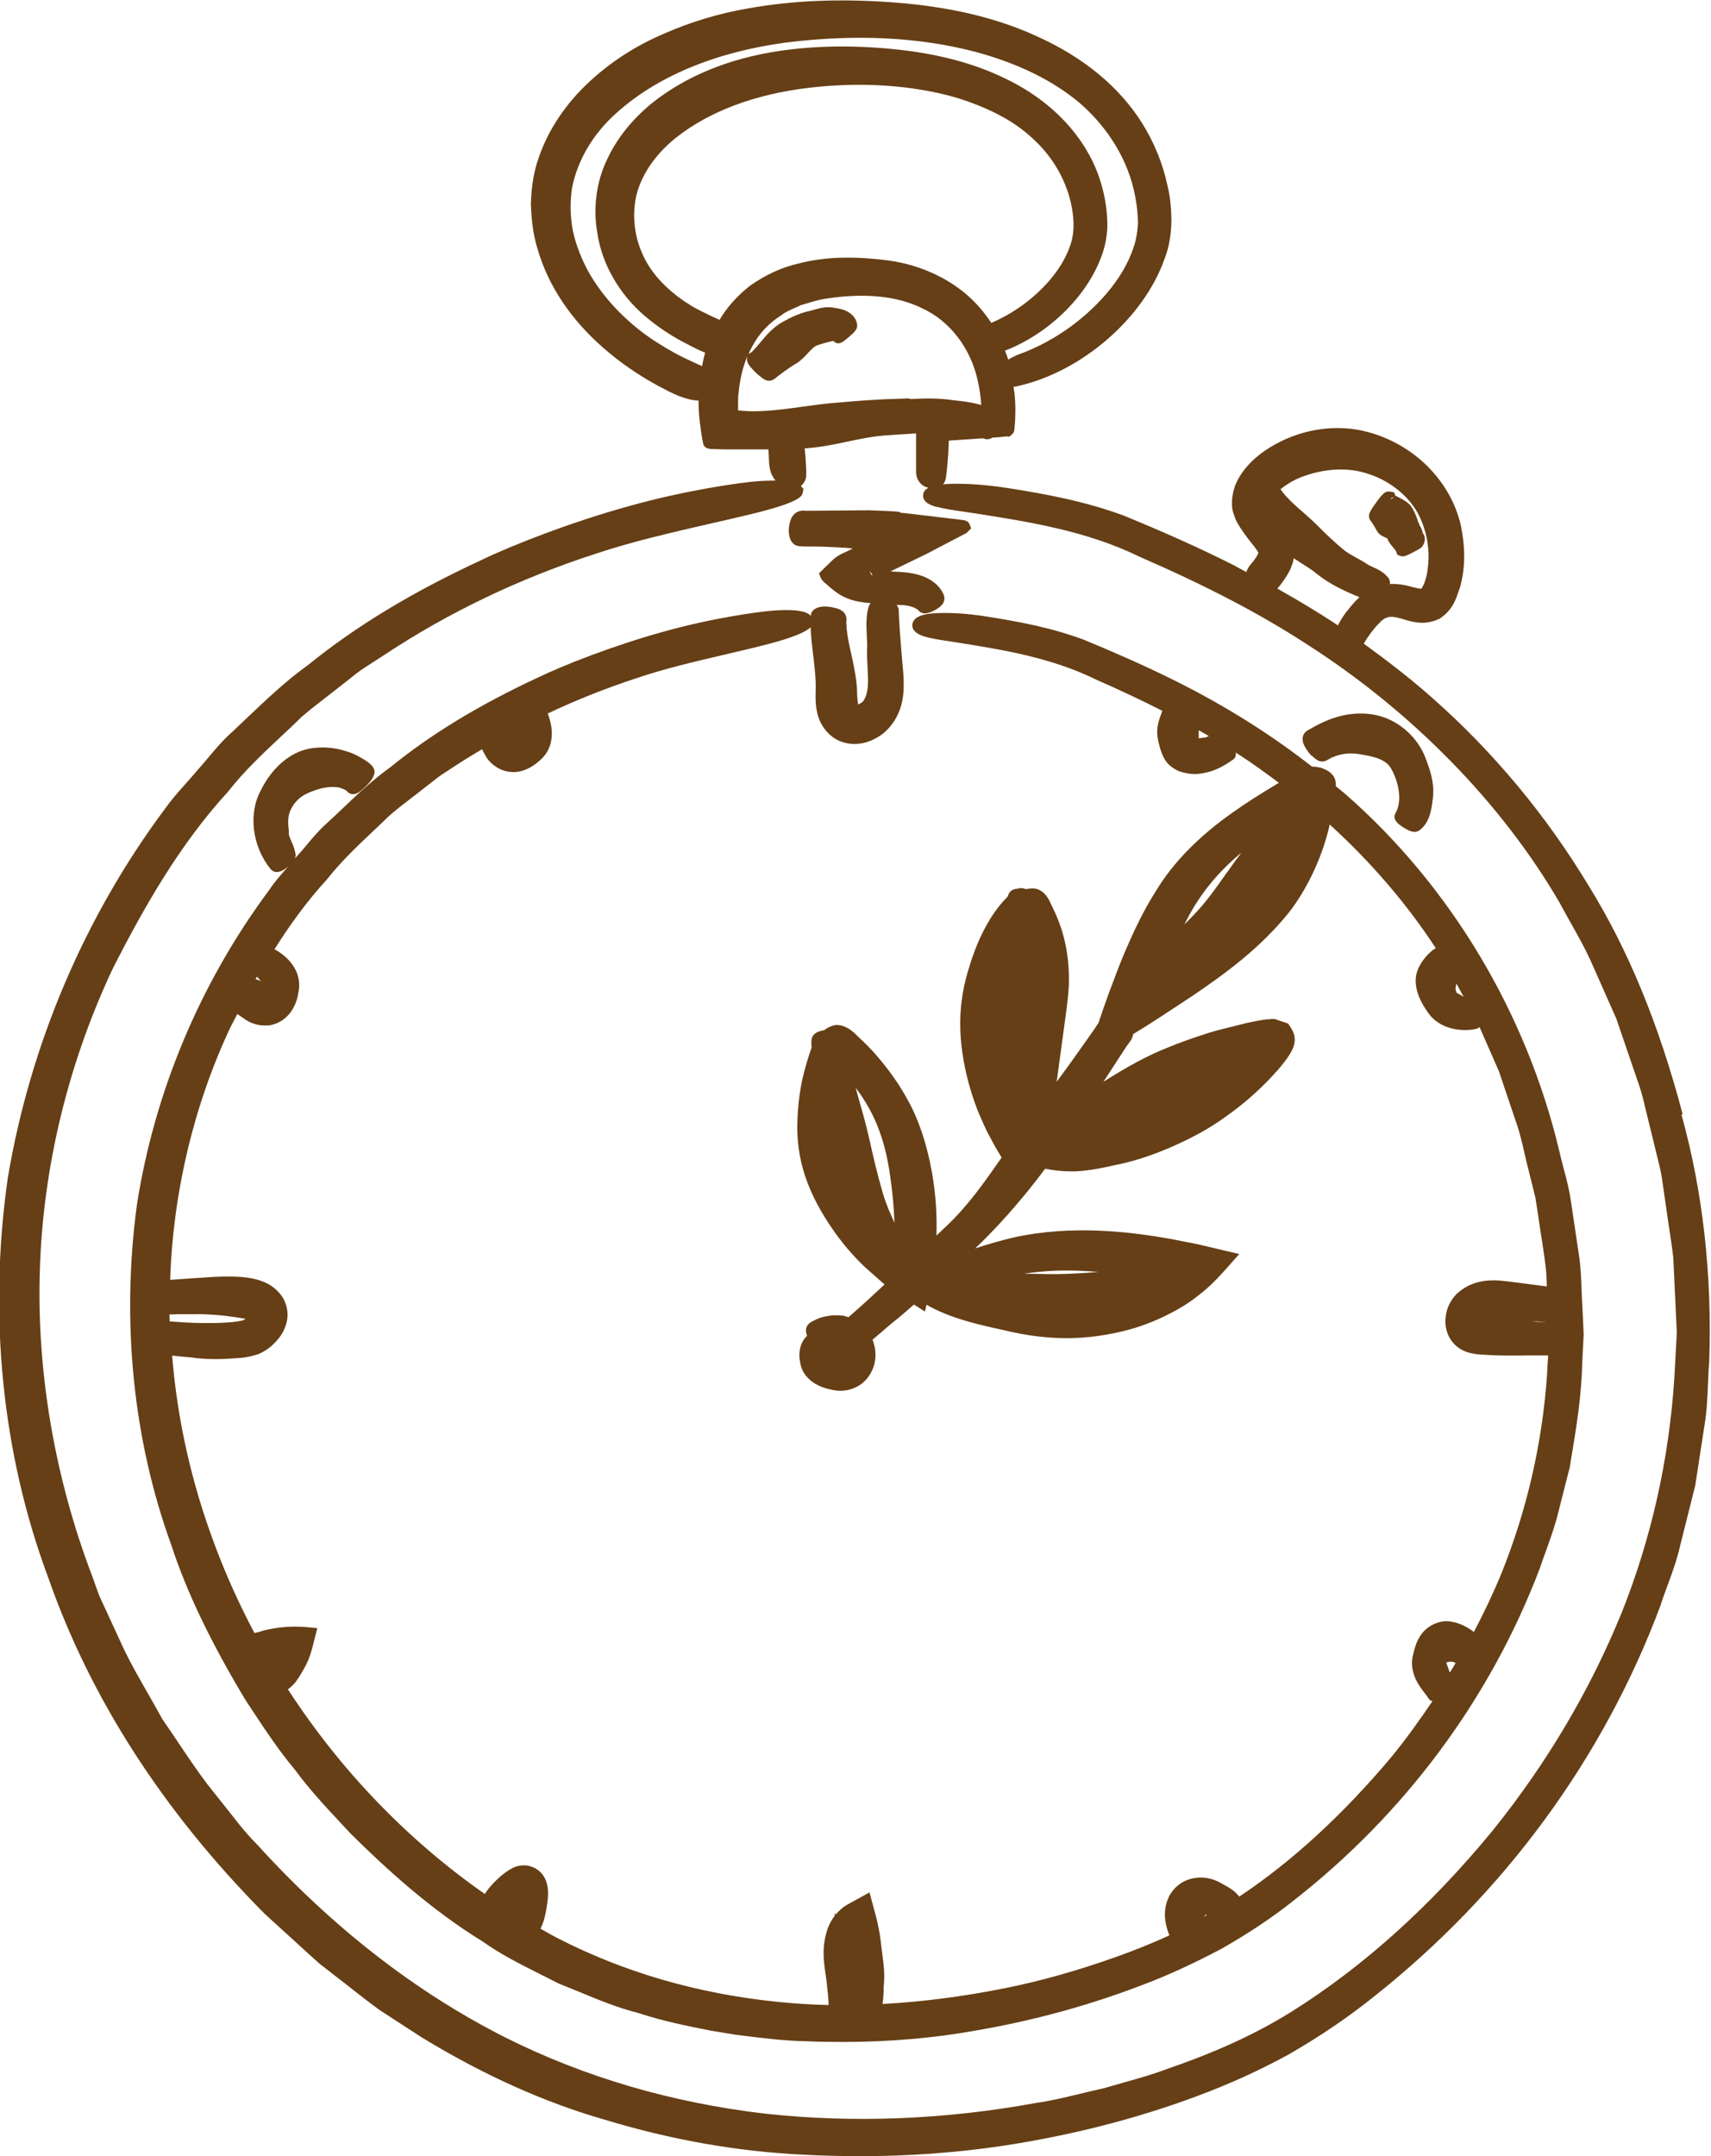
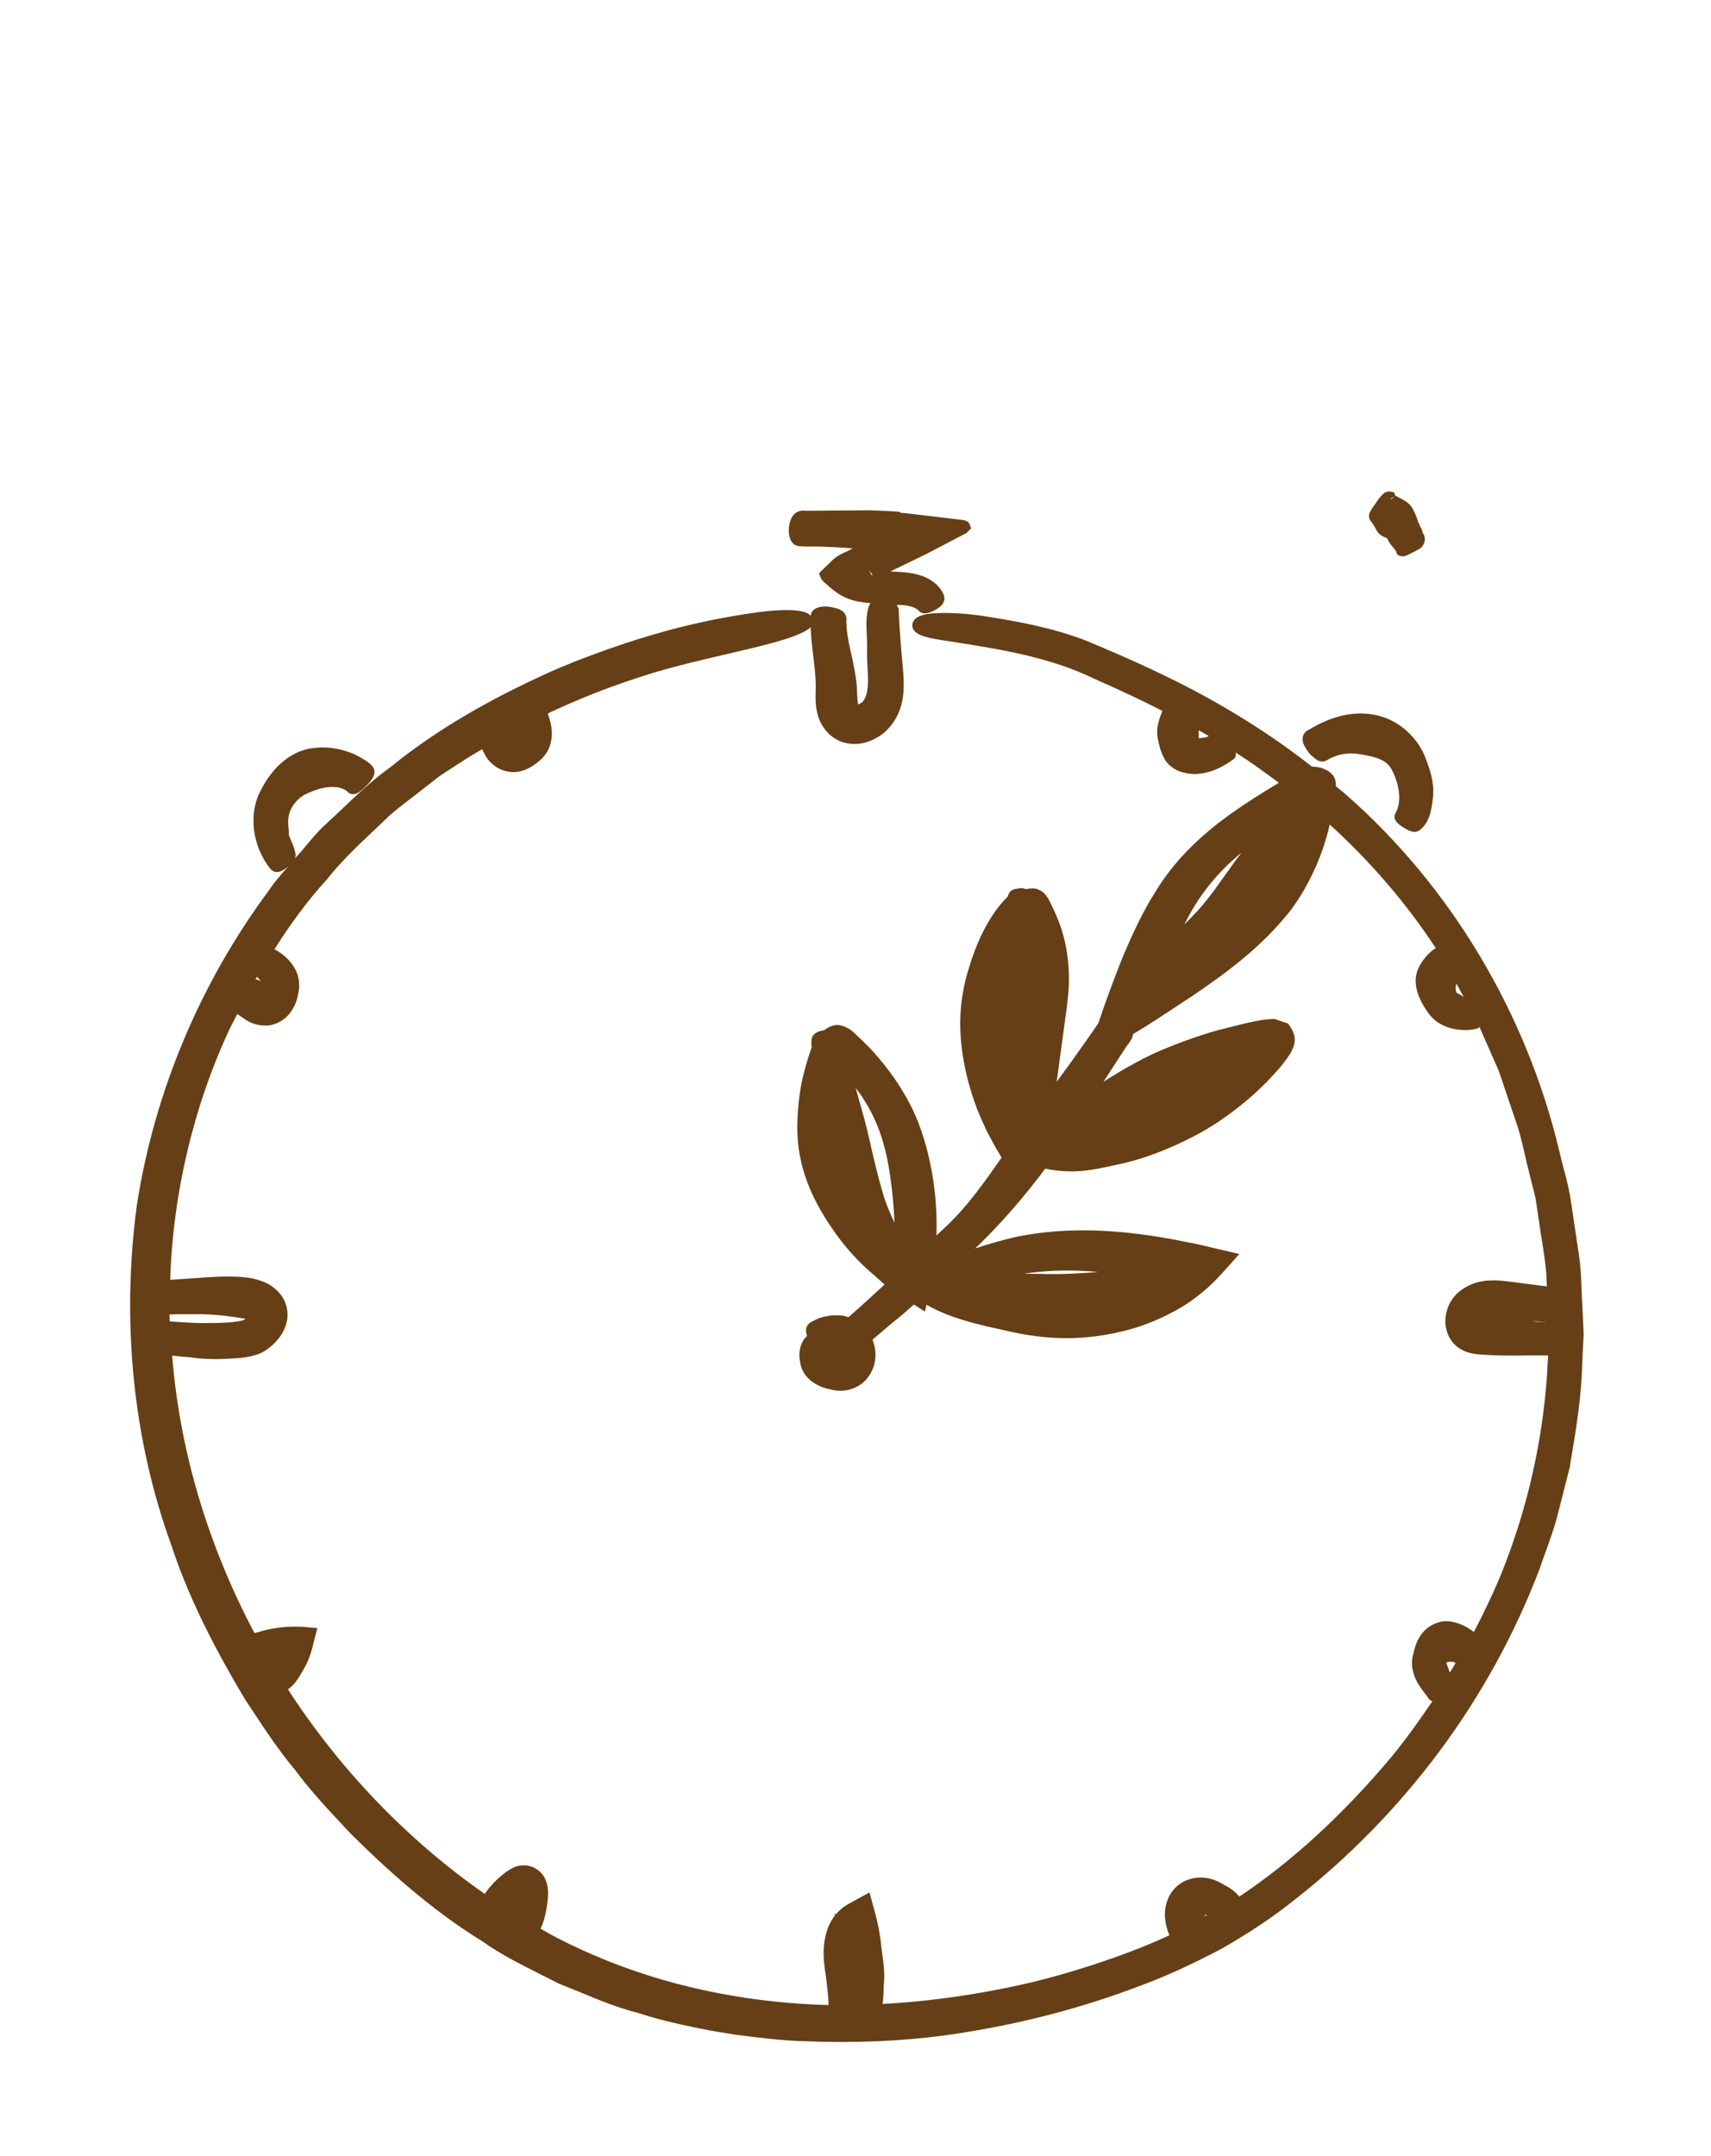
<svg xmlns="http://www.w3.org/2000/svg" width="50" height="63" viewBox="0 0 50 63" fill="none">
  <g clip-path="url(#clip0_83_1042)">
-     <path d="M49.172 32.562C48.484 29.945 47.583 27.754 46.419 25.872C45.177 23.816 43.635 21.96 41.824 20.366C41.208 19.821 40.54 19.307 39.852 18.808C39.976 18.597 40.121 18.397 40.287 18.227C40.473 18.016 40.618 17.98 40.934 18.073C40.975 18.083 41.016 18.093 41.058 18.109C41.301 18.181 41.637 18.278 42.062 18.083C42.439 17.836 42.538 17.533 42.62 17.291L42.662 17.173C42.817 16.633 42.828 16.042 42.693 15.368C42.398 14.052 41.316 12.972 39.945 12.617C39.179 12.417 38.336 12.494 37.565 12.834C37.13 13.034 36.804 13.255 36.54 13.522C36.426 13.641 36.261 13.831 36.142 14.078C36.095 14.17 36.064 14.278 36.038 14.376L36.007 14.561C36.002 14.679 35.991 14.818 36.033 14.962C36.064 15.055 36.095 15.158 36.147 15.26L36.25 15.43C36.323 15.538 36.4 15.646 36.478 15.749L36.571 15.867C36.654 15.97 36.763 16.109 36.773 16.155C36.752 16.212 36.711 16.284 36.659 16.355C36.644 16.381 36.618 16.407 36.597 16.433C36.535 16.505 36.462 16.592 36.421 16.715C36.271 16.638 36.126 16.551 35.971 16.474C35.055 16.016 34.087 15.579 32.824 15.06C31.675 14.638 30.532 14.432 29.461 14.263C28.793 14.16 28.136 14.114 27.644 14.145C27.613 14.145 27.587 14.15 27.556 14.155C27.624 14.078 27.639 13.99 27.644 13.944C27.675 13.718 27.696 13.481 27.712 13.235L27.727 12.875L28.715 12.808C28.715 12.808 28.767 12.818 28.788 12.828C28.829 12.839 28.907 12.849 29 12.787C29.145 12.782 29.28 12.767 29.414 12.751L29.492 12.761L29.559 12.705C29.642 12.643 29.647 12.551 29.647 12.504L29.657 12.381C29.663 12.314 29.668 12.252 29.668 12.196C29.678 11.882 29.668 11.743 29.652 11.543C29.647 11.466 29.626 11.378 29.616 11.301C29.663 11.296 29.709 11.291 29.745 11.281C31.624 10.859 33.43 9.286 34.035 7.553C34.16 7.234 34.227 6.864 34.232 6.448C34.227 6.047 34.191 5.723 34.118 5.43C33.984 4.792 33.735 4.175 33.373 3.594C32.7 2.53 31.67 1.681 30.309 1.064C29.124 0.519 27.753 0.195 26.128 0.072C24.57 -0.046 23.168 0.01 21.854 0.247C20.994 0.396 20.177 0.643 19.421 0.977C18.604 1.321 17.869 1.794 17.238 2.375C16.539 3.018 16.027 3.784 15.752 4.581C15.607 4.977 15.53 5.419 15.514 5.949C15.53 6.484 15.592 6.905 15.711 7.281C16.016 8.34 16.679 9.337 17.631 10.165C18.097 10.576 18.619 10.936 19.178 11.245L19.292 11.306C19.628 11.486 20.011 11.687 20.415 11.707C20.415 11.723 20.415 11.738 20.415 11.749C20.415 12.006 20.425 12.175 20.493 12.653L20.544 12.947L20.56 12.998C20.591 13.055 20.632 13.121 20.819 13.121H20.87C20.989 13.127 21.113 13.132 21.233 13.132H22.454L22.464 13.271C22.464 13.312 22.464 13.353 22.469 13.399C22.474 13.584 22.485 13.816 22.645 14.021C22.645 14.026 22.661 14.037 22.666 14.042C22.506 14.042 22.314 14.047 22.071 14.067C21.652 14.103 20.068 14.314 18.371 14.792C16.725 15.245 14.95 15.934 14.045 16.376C12.047 17.302 10.391 18.304 8.999 19.435C8.357 19.893 7.788 20.438 7.234 20.962C7.084 21.106 6.929 21.25 6.784 21.389C6.531 21.61 6.318 21.862 6.111 22.109C6.003 22.237 5.894 22.366 5.775 22.5C5.666 22.628 5.553 22.757 5.439 22.885C5.227 23.122 5.009 23.369 4.823 23.631C2.474 26.783 0.885 30.51 0.228 34.418C-0.347 38.444 0.062 42.48 1.402 46.079C2.634 49.611 4.756 52.917 7.726 55.915L8.989 57.067C9.108 57.175 9.227 57.283 9.351 57.391L9.925 57.838C10.055 57.936 10.184 58.038 10.313 58.141C10.567 58.342 10.821 58.537 11.09 58.733L12.316 59.529C14.117 60.63 15.918 61.437 17.662 61.936C19.587 62.522 21.527 62.866 23.427 62.959C23.996 62.99 24.565 63.005 25.129 63.005C26.532 63.005 27.919 62.907 29.274 62.707C31.282 62.404 33.197 61.915 34.962 61.257C35.893 60.913 36.804 60.501 37.668 60.028C38.6 59.488 39.407 58.938 40.131 58.357C43.956 55.334 46.859 51.375 48.525 46.912C48.587 46.711 48.66 46.516 48.732 46.321C48.867 45.956 49.006 45.575 49.094 45.184L49.539 43.41L49.814 41.621C49.881 41.225 49.896 40.819 49.912 40.428C49.922 40.218 49.928 40.007 49.948 39.786C50.036 37.251 49.762 34.819 49.136 32.567L49.172 32.562ZM41.549 17.204C41.498 17.204 41.389 17.188 41.172 17.127C41.063 17.096 40.856 17.055 40.618 17.065C40.623 17.014 40.618 16.947 40.571 16.885C40.442 16.721 40.271 16.638 40.121 16.571C40.064 16.546 40.007 16.52 39.966 16.494C39.852 16.417 39.743 16.355 39.629 16.294C39.49 16.217 39.355 16.145 39.231 16.037C38.993 15.836 38.76 15.62 38.538 15.394C38.393 15.245 38.232 15.106 38.077 14.967C37.958 14.864 37.834 14.756 37.72 14.643C37.637 14.561 37.559 14.479 37.487 14.386C37.461 14.355 37.44 14.325 37.42 14.294C37.58 14.165 37.772 14.047 37.994 13.954C38.688 13.682 39.391 13.646 39.981 13.846C40.649 14.057 41.234 14.546 41.498 15.127C41.668 15.492 41.756 15.913 41.746 16.33C41.736 16.52 41.72 16.741 41.653 16.947C41.632 17.039 41.575 17.142 41.539 17.204H41.549ZM37.74 16.546C37.772 16.479 37.792 16.397 37.808 16.314C37.88 16.361 37.958 16.412 38.03 16.458C38.191 16.561 38.346 16.654 38.486 16.772C38.853 17.07 39.303 17.276 39.728 17.451C39.588 17.579 39.479 17.708 39.381 17.836L39.329 17.898C39.241 18.021 39.164 18.145 39.096 18.273C38.532 17.898 37.937 17.543 37.327 17.199C37.502 16.998 37.684 16.721 37.74 16.551V16.546ZM29.445 10.448C29.424 10.381 29.393 10.314 29.367 10.247C30.599 9.774 31.722 8.715 32.172 7.532C32.281 7.255 32.343 6.962 32.359 6.653C32.364 6.386 32.343 6.119 32.291 5.836C32.193 5.301 32.007 4.807 31.738 4.365C31.215 3.496 30.397 2.782 29.373 2.293C28.446 1.841 27.38 1.563 26.107 1.435C24.891 1.316 23.794 1.337 22.759 1.491C21.29 1.712 20.042 2.226 19.054 3.013C18.469 3.491 18.024 4.046 17.739 4.663C17.429 5.301 17.326 6.083 17.455 6.808C17.589 7.718 18.102 8.607 18.857 9.245C19.225 9.558 19.644 9.836 20.115 10.072L20.224 10.129C20.343 10.191 20.472 10.252 20.606 10.304C20.57 10.432 20.539 10.566 20.518 10.7C20.368 10.633 20.187 10.551 19.985 10.453C19.654 10.293 19.287 10.067 19.054 9.913C18.262 9.373 17.626 8.694 17.206 7.959C16.989 7.563 16.829 7.152 16.741 6.746C16.663 6.34 16.653 5.908 16.715 5.496C16.875 4.684 17.331 3.913 17.993 3.321C19.178 2.242 20.896 1.522 22.961 1.244C25.026 0.987 26.909 1.085 28.565 1.532C29.766 1.861 30.765 2.355 31.531 2.992C32.4 3.738 32.98 4.71 33.171 5.728C33.223 5.985 33.249 6.247 33.254 6.509C33.243 6.71 33.218 6.977 33.124 7.234C32.974 7.687 32.711 8.139 32.333 8.581C31.639 9.389 30.718 10.021 29.73 10.371C29.647 10.407 29.554 10.453 29.461 10.509C29.456 10.489 29.45 10.473 29.445 10.453V10.448ZM26.583 11.641C26.449 11.646 26.314 11.651 26.175 11.656C25.559 11.671 24.953 11.723 24.369 11.774C24.048 11.8 23.737 11.846 23.427 11.887C23.059 11.939 22.718 11.985 22.366 12.006C22.174 12.016 21.952 12.026 21.729 12.006C21.678 12.006 21.626 12.001 21.569 11.99V11.846V11.728C21.569 11.646 21.569 11.569 21.584 11.481C21.621 11.08 21.709 10.72 21.843 10.396L21.833 10.438C21.807 10.551 21.874 10.648 21.9 10.684C21.942 10.741 22.071 10.885 22.18 10.972C22.278 11.055 22.345 11.096 22.402 11.116C22.402 11.116 22.449 11.126 22.474 11.126C22.583 11.126 22.666 11.049 22.723 10.998L22.904 10.864C23.023 10.777 23.142 10.694 23.266 10.623C23.401 10.54 23.509 10.427 23.603 10.324C23.701 10.222 23.794 10.119 23.887 10.088C23.98 10.057 24.265 9.97 24.358 9.964C24.488 10.108 24.638 9.99 24.715 9.923C24.85 9.815 24.933 9.738 24.979 9.682C25.015 9.641 25.062 9.569 25.047 9.481C25.005 9.173 24.684 9.029 24.425 9.003C24.162 8.941 23.96 9.003 23.779 9.054C23.727 9.07 23.675 9.085 23.618 9.096C23.334 9.162 23.07 9.296 22.868 9.409C22.583 9.569 22.376 9.815 22.211 10.016C22.154 10.083 22.102 10.149 22.045 10.206L21.967 10.288L21.874 10.345C21.9 10.283 21.931 10.216 21.962 10.16C22.169 9.759 22.459 9.445 22.837 9.209C22.935 9.126 23.059 9.075 23.194 9.013C23.271 8.977 23.354 8.946 23.39 8.921L23.582 8.864C23.748 8.813 23.908 8.766 24.079 8.736C24.87 8.607 26.004 8.545 26.925 8.998C27.743 9.363 28.358 10.155 28.571 11.116C28.633 11.404 28.664 11.625 28.674 11.836C28.395 11.754 28.105 11.718 27.872 11.697C27.406 11.625 27.008 11.641 26.583 11.661V11.641ZM20.089 8.864C19.458 8.453 19.002 7.954 18.769 7.409C18.511 6.838 18.459 6.149 18.635 5.568C18.816 4.998 19.204 4.463 19.758 4.021C20.725 3.255 22.066 2.751 23.634 2.566C25.16 2.386 26.645 2.483 27.929 2.848C28.891 3.147 29.616 3.527 30.149 4.021C30.775 4.576 31.194 5.316 31.329 6.103C31.401 6.54 31.386 6.879 31.262 7.209C31.142 7.543 30.941 7.882 30.651 8.216C30.19 8.741 29.606 9.162 28.969 9.435C28.747 9.101 28.483 8.797 28.167 8.54C27.525 8.021 26.692 7.687 25.823 7.594C24.85 7.481 24.063 7.512 23.349 7.697C22.878 7.8 22.392 8.016 21.931 8.34C21.543 8.638 21.238 8.988 21.026 9.347C20.7 9.198 20.265 8.993 20.094 8.864H20.089ZM27.396 14.813C27.618 14.875 27.913 14.916 28.198 14.957L28.472 14.998C30.082 15.25 31.753 15.512 33.3 16.268C35.262 17.122 36.809 17.929 38.17 18.813C41.249 20.777 43.883 23.466 45.575 26.376C45.684 26.582 45.798 26.783 45.912 26.988C46.119 27.353 46.31 27.698 46.476 28.058L47.231 29.76L47.832 31.518C47.925 31.77 48.008 32.048 48.08 32.377L48.51 34.135C48.551 34.315 48.577 34.5 48.603 34.685C48.618 34.793 48.634 34.901 48.649 35.004C48.68 35.22 48.711 35.436 48.742 35.652C48.799 36.022 48.856 36.392 48.898 36.752L49.001 38.943L48.929 40.264C48.773 42.65 48.256 44.953 47.392 47.118C46.476 49.37 45.213 51.509 43.63 53.478C41.829 55.673 39.852 57.462 37.74 58.784C36.721 59.422 35.546 59.961 34.149 60.44C33.74 60.599 33.306 60.722 32.881 60.841C32.669 60.902 32.452 60.964 32.255 61.02C32.017 61.072 31.784 61.129 31.551 61.185C31.142 61.283 30.723 61.386 30.294 61.447C27.598 61.941 24.922 62.044 22.345 61.761C19.628 61.442 17.082 60.697 14.764 59.535C12.156 58.218 9.718 56.326 7.514 53.899C7.276 53.663 7.043 53.385 6.774 53.036L6.055 52.131C5.76 51.74 5.48 51.324 5.211 50.922C5.056 50.691 4.901 50.46 4.75 50.244C4.621 50.007 4.487 49.776 4.357 49.544C4.109 49.113 3.855 48.67 3.638 48.228L2.913 46.655C2.867 46.542 2.825 46.423 2.784 46.305L2.717 46.115C1.609 43.231 1.071 40.125 1.164 37.133C1.252 34.109 1.997 31.045 3.312 28.268C4.207 26.52 5.237 24.69 6.665 23.132C7.126 22.541 7.685 22.016 8.228 21.507C8.425 21.322 8.626 21.137 8.808 20.952C9.056 20.741 9.32 20.536 9.579 20.335C9.724 20.222 9.874 20.109 10.013 19.996C10.086 19.939 10.163 19.883 10.236 19.821C10.36 19.718 10.489 19.62 10.619 19.533L11.271 19.111C13.123 17.888 15.178 16.906 17.377 16.191C18.459 15.826 19.639 15.559 20.777 15.296C21.186 15.204 21.59 15.111 21.967 15.019C23.365 14.679 23.422 14.505 23.453 14.417L23.479 14.289L23.411 14.206C23.411 14.206 23.406 14.201 23.406 14.196C23.473 14.145 23.525 14.067 23.551 13.97C23.561 13.918 23.572 13.831 23.541 13.384L23.515 13.101C23.949 13.075 24.358 12.993 24.757 12.905C25.16 12.823 25.538 12.741 25.931 12.72L26.149 12.705C26.356 12.69 26.563 12.679 26.77 12.664V13.774C26.765 13.929 26.827 14.067 26.941 14.165C26.992 14.206 27.059 14.237 27.132 14.252C27.039 14.304 26.982 14.371 26.977 14.458C26.951 14.705 27.272 14.787 27.391 14.818L27.396 14.813Z" fill="#663F16" />
    <path d="M41.482 15.322C41.461 15.291 41.446 15.271 41.441 15.245C41.399 15.111 41.348 14.983 41.28 14.864C41.187 14.69 41.016 14.607 40.866 14.53C40.835 14.515 40.804 14.499 40.789 14.484L40.778 14.494L40.737 14.386L40.628 14.366C40.499 14.34 40.416 14.432 40.37 14.484C40.333 14.52 40.219 14.674 40.142 14.787C40.069 14.89 40.038 14.952 40.028 14.983C40.002 15.039 39.981 15.147 40.075 15.245L40.132 15.332C40.168 15.389 40.199 15.445 40.23 15.502C40.292 15.62 40.395 15.666 40.473 15.702C40.499 15.713 40.53 15.728 40.535 15.723C40.577 15.836 40.644 15.918 40.706 15.99C40.747 16.037 40.789 16.083 40.804 16.129L40.835 16.212L40.913 16.242C40.913 16.242 40.965 16.258 40.985 16.258C41.047 16.258 41.104 16.232 41.172 16.201C41.249 16.165 41.399 16.083 41.472 16.042C41.513 16.016 41.555 15.99 41.575 15.949C41.694 15.764 41.617 15.62 41.575 15.574C41.56 15.466 41.508 15.389 41.472 15.337L41.482 15.322ZM40.737 14.525L40.628 14.602L40.67 14.546L40.737 14.525Z" fill="#663F16" />
    <path d="M38.325 22.073C38.419 22.165 38.491 22.217 38.558 22.242H38.569C38.682 22.279 38.776 22.217 38.874 22.16L38.91 22.14C38.998 22.104 39.091 22.068 39.19 22.047C39.371 22.006 39.562 22.006 39.785 22.047C40.137 22.109 40.504 22.176 40.664 22.479C40.871 22.86 40.99 23.404 40.778 23.765C40.716 23.878 40.758 23.991 40.903 24.104C40.959 24.15 41.125 24.258 41.244 24.294C41.275 24.304 41.306 24.309 41.337 24.309C41.389 24.309 41.435 24.294 41.477 24.263C41.787 24.042 41.834 23.626 41.865 23.384C41.932 22.942 41.818 22.572 41.668 22.176C41.503 21.723 41.156 21.322 40.721 21.086C40.25 20.823 39.64 20.777 39.05 20.957C38.895 21.003 38.739 21.065 38.538 21.163C38.45 21.209 38.356 21.261 38.268 21.312C38.051 21.41 38.046 21.584 38.082 21.708C38.108 21.8 38.227 21.985 38.325 22.083V22.073Z" fill="#663F16" />
    <path d="M26.294 14.957C26.164 14.947 26.035 14.936 25.906 14.931L25.388 14.911L23.556 14.926C23.463 14.916 23.272 14.9 23.142 15.111C23.085 15.204 23.034 15.43 23.054 15.584C23.07 15.738 23.122 15.841 23.209 15.908C23.292 15.97 23.406 15.97 23.686 15.97C23.732 15.97 23.779 15.97 23.81 15.97C24.038 15.97 24.265 15.985 24.498 15.995C24.633 16.001 24.783 16.011 24.922 16.026L24.736 16.119C24.462 16.232 24.353 16.34 24.255 16.438L23.934 16.751L23.975 16.864C24.012 16.957 24.089 17.024 24.162 17.08C24.182 17.096 24.203 17.111 24.229 17.142C24.389 17.276 24.54 17.399 24.767 17.487C24.953 17.564 25.186 17.605 25.445 17.625C25.419 17.651 25.404 17.682 25.388 17.718C25.3 18.001 25.316 18.309 25.331 18.582C25.331 18.679 25.342 18.777 25.342 18.854C25.326 19.081 25.342 19.296 25.352 19.502C25.367 19.77 25.383 20.021 25.331 20.242C25.311 20.33 25.279 20.407 25.238 20.469C25.212 20.51 25.186 20.53 25.129 20.561C25.109 20.572 25.093 20.577 25.078 20.582C25.062 20.51 25.047 20.361 25.041 20.099C25.015 19.728 24.933 19.368 24.871 19.086C24.824 18.885 24.783 18.69 24.757 18.494C24.741 18.392 24.736 18.289 24.731 18.17C24.741 18.098 24.762 17.913 24.529 17.805C24.451 17.769 24.239 17.718 24.084 17.723C23.934 17.728 23.825 17.769 23.753 17.846C23.722 17.877 23.701 17.924 23.691 17.996C23.629 17.919 23.442 17.774 22.547 17.846C22.262 17.867 20.891 18.037 19.39 18.458C17.941 18.859 16.467 19.435 15.706 19.805C13.993 20.602 12.585 21.461 11.416 22.412C10.893 22.788 10.422 23.23 9.972 23.662C9.822 23.8 9.677 23.944 9.527 24.078C9.315 24.268 9.139 24.479 8.963 24.69C8.87 24.803 8.777 24.911 8.668 25.029C8.652 25.045 8.637 25.065 8.621 25.081C8.632 25.045 8.642 25.009 8.637 24.962C8.616 24.819 8.565 24.695 8.518 24.592C8.482 24.51 8.451 24.433 8.44 24.381V24.284C8.414 24.047 8.404 23.857 8.492 23.667C8.596 23.451 8.756 23.286 8.968 23.189C9.284 23.045 9.543 22.983 9.791 22.998C9.869 22.998 9.946 23.019 10.029 23.055C10.076 23.076 10.112 23.096 10.127 23.106C10.174 23.168 10.303 23.286 10.521 23.127C10.567 23.091 10.717 22.962 10.81 22.849C10.898 22.736 10.94 22.649 10.945 22.561C10.945 22.505 10.945 22.371 10.609 22.176C10.438 22.073 10.298 22.006 10.158 21.965C9.848 21.857 9.501 21.816 9.165 21.857C8.554 21.919 7.975 22.381 7.623 23.091C7.25 23.775 7.369 24.726 7.902 25.389C7.923 25.415 7.985 25.482 8.088 25.482C8.14 25.482 8.202 25.466 8.275 25.425C8.316 25.405 8.368 25.363 8.42 25.322C8.409 25.333 8.399 25.348 8.389 25.358C8.207 25.564 8.021 25.77 7.871 26.001C5.858 28.706 4.518 31.888 4 35.21C3.54 38.639 3.892 42.079 5.004 45.143C5.46 46.532 6.148 47.966 7.172 49.673L7.379 49.987C7.762 50.568 8.161 51.169 8.611 51.704C9.035 52.28 9.522 52.804 9.993 53.308L10.257 53.591C11.235 54.557 12.559 55.786 14.112 56.737C14.624 57.103 15.188 57.385 15.737 57.663C15.928 57.761 16.12 57.853 16.327 57.961C16.523 58.038 16.715 58.121 16.912 58.198C17.481 58.434 18.066 58.676 18.666 58.825C19.359 59.056 20.079 59.2 20.777 59.339L21.507 59.458C22.19 59.545 22.899 59.637 23.598 59.648C23.939 59.663 24.281 59.668 24.617 59.668C25.983 59.668 27.308 59.555 28.571 59.324C30.237 59.036 31.857 58.589 33.383 58.002C34.087 57.74 34.837 57.396 35.681 56.953C36.473 56.501 37.166 56.043 37.792 55.545C41.063 52.989 43.552 49.632 44.996 45.832C45.053 45.663 45.11 45.498 45.172 45.334C45.286 45.02 45.4 44.696 45.493 44.367L45.876 42.86L45.901 42.696C46.062 41.745 46.222 40.763 46.238 39.781L46.279 38.989L46.243 38.212C46.233 38.032 46.222 37.858 46.217 37.678C46.207 37.343 46.191 36.999 46.139 36.66L45.912 35.138C45.865 34.798 45.782 34.464 45.694 34.145C45.648 33.976 45.606 33.801 45.565 33.626C44.603 29.595 42.388 25.898 39.334 23.22C39.236 23.132 39.133 23.055 39.034 22.973C39.045 22.86 39.024 22.746 38.946 22.649C38.889 22.577 38.786 22.5 38.672 22.464C38.636 22.443 38.6 22.428 38.563 22.428C38.486 22.407 38.413 22.402 38.341 22.402C37.14 21.461 35.805 20.623 34.351 19.898C33.373 19.41 32.41 18.998 31.676 18.695C30.698 18.33 29.72 18.155 28.804 18.011C28.229 17.919 27.665 17.893 27.246 17.924C26.878 17.954 26.682 18.068 26.661 18.247C26.646 18.407 26.77 18.525 27.023 18.602C27.22 18.659 27.479 18.7 27.727 18.736L27.955 18.772C29.316 18.988 30.718 19.214 32.028 19.857C32.731 20.165 33.373 20.469 33.968 20.772C33.916 20.906 33.865 21.039 33.834 21.194C33.803 21.353 33.813 21.528 33.865 21.728C33.906 21.893 33.989 22.227 34.217 22.392C34.284 22.448 34.367 22.5 34.47 22.541C34.641 22.597 34.786 22.618 34.915 22.618C35.081 22.618 35.226 22.582 35.376 22.541C35.588 22.474 35.795 22.366 36.033 22.196C36.08 22.165 36.131 22.099 36.111 21.991C36.126 22.001 36.136 22.006 36.152 22.016C36.571 22.284 36.975 22.577 37.373 22.875C37.363 22.88 37.347 22.89 37.337 22.895C36.814 23.209 36.411 23.466 36.033 23.734C35.05 24.423 34.294 25.189 33.787 26.022C33.394 26.639 33.109 27.266 32.876 27.806C32.736 28.14 32.68 28.284 32.421 28.973C32.302 29.297 32.198 29.595 32.1 29.893C32.059 29.955 32.012 30.022 31.955 30.109L31.282 31.06C31.148 31.245 31.013 31.425 30.879 31.611L31.143 29.667C31.179 29.415 31.21 29.158 31.231 28.87C31.256 28.335 31.205 27.816 31.07 27.323C30.998 27.06 30.894 26.788 30.76 26.515L30.724 26.443C30.651 26.279 30.547 26.058 30.309 25.98C30.221 25.95 30.123 25.96 29.968 25.98C29.942 25.97 29.916 25.96 29.89 25.955C29.828 25.945 29.776 25.955 29.735 25.97C29.673 25.97 29.611 25.986 29.559 26.022C29.507 26.058 29.476 26.109 29.445 26.202C28.829 26.808 28.488 27.713 28.333 28.227C27.976 29.328 27.97 30.387 28.312 31.672C28.421 32.053 28.529 32.371 28.659 32.659L28.783 32.937C28.814 32.999 28.84 33.066 28.907 33.184L28.98 33.318C29.021 33.4 29.067 33.482 29.114 33.564L29.238 33.77C29.238 33.77 29.259 33.806 29.269 33.827C28.767 34.546 28.291 35.225 27.675 35.811L27.365 36.104C27.386 35.498 27.344 34.87 27.23 34.233C27.075 33.395 26.842 32.701 26.511 32.114C26.278 31.688 25.988 31.276 25.652 30.886C25.492 30.695 25.305 30.5 25.078 30.294L25.021 30.238C24.896 30.114 24.715 29.96 24.457 29.95C24.358 29.95 24.198 30.012 24.084 30.104C24.084 30.104 24.084 30.104 24.079 30.104C24.069 30.104 24.063 30.104 24.058 30.109C24.048 30.109 24.038 30.109 24.032 30.114C24.032 30.114 24.032 30.114 24.027 30.114C23.908 30.14 23.82 30.181 23.763 30.258C23.712 30.325 23.701 30.418 23.717 30.613C23.629 30.855 23.546 31.132 23.458 31.487C23.37 31.873 23.318 32.315 23.303 32.731C23.256 33.868 23.592 34.881 24.4 36.017C24.653 36.372 24.948 36.716 25.285 37.035L25.838 37.523C25.838 37.523 25.843 37.523 25.849 37.534C25.497 37.863 25.145 38.187 24.793 38.49C24.741 38.475 24.689 38.454 24.638 38.444C24.545 38.434 24.446 38.434 24.322 38.434L24.079 38.475C23.975 38.5 23.867 38.541 23.758 38.603C23.499 38.716 23.546 38.927 23.577 39.009C23.577 39.02 23.582 39.025 23.587 39.035C23.386 39.21 23.323 39.529 23.38 39.786C23.437 40.274 23.882 40.526 24.26 40.598C24.332 40.619 24.436 40.639 24.56 40.639C24.695 40.639 24.85 40.614 25.01 40.536C25.321 40.392 25.492 40.094 25.549 39.868C25.611 39.631 25.59 39.38 25.497 39.148C25.58 39.076 25.662 39.004 25.745 38.937C25.859 38.84 25.968 38.742 26.076 38.654C26.304 38.475 26.511 38.295 26.708 38.12L27.029 38.325L27.075 38.125C27.763 38.526 28.654 38.721 29.321 38.865C29.973 39.025 30.584 39.102 31.174 39.102C31.764 39.102 32.359 39.02 32.969 38.86C33.461 38.727 33.932 38.531 34.382 38.279L34.47 38.228C34.656 38.12 34.801 38.032 35.158 37.745C35.459 37.492 35.676 37.251 35.904 36.994L36.214 36.644L35.014 36.361L34.237 36.207C33.088 36.002 31.36 35.775 29.616 36.161C29.269 36.243 28.917 36.341 28.498 36.48C29.021 35.981 29.544 35.41 30.056 34.778C30.221 34.572 30.387 34.361 30.542 34.151C30.78 34.197 31.024 34.228 31.277 34.228C31.329 34.228 31.381 34.228 31.432 34.228C31.872 34.207 32.281 34.114 32.643 34.032L32.7 34.022C33.239 33.904 33.756 33.729 34.33 33.472C34.75 33.282 35.298 33.014 35.836 32.618C36.219 32.346 36.592 32.037 36.938 31.693C37.006 31.631 37.203 31.42 37.327 31.282C37.456 31.132 37.601 30.958 37.699 30.793C37.953 30.382 37.798 30.14 37.679 29.965L37.642 29.909L37.244 29.775H37.213C37.171 29.775 37.125 29.78 37.078 29.785H37.026C36.845 29.806 36.633 29.852 36.431 29.893L35.588 30.104C35.422 30.15 35.262 30.197 35.102 30.253C34.765 30.361 34.418 30.49 34.082 30.628C33.523 30.85 32.923 31.179 32.245 31.611L32.918 30.577C32.918 30.577 32.949 30.536 32.964 30.515C33.021 30.443 33.094 30.346 33.114 30.217C33.342 30.078 33.57 29.939 33.797 29.79L34.837 29.107C35.785 28.464 36.866 27.688 37.73 26.582C38.108 26.068 38.419 25.477 38.651 24.819C38.724 24.603 38.801 24.351 38.858 24.093C40.069 25.194 41.12 26.423 41.958 27.708C41.927 27.729 41.886 27.744 41.86 27.77C41.689 27.909 41.555 28.078 41.456 28.279C41.285 28.634 41.368 29.071 41.71 29.559C41.958 29.945 42.398 30.099 42.812 30.099C42.926 30.099 43.035 30.089 43.138 30.063C43.164 30.063 43.2 30.042 43.236 30.012L43.8 31.297L44.302 32.783C44.411 33.086 44.484 33.41 44.556 33.724C44.597 33.904 44.639 34.084 44.685 34.258L44.867 34.989C44.892 35.143 44.918 35.302 44.939 35.456L44.98 35.729C45.006 35.909 45.032 36.089 45.063 36.269C45.11 36.577 45.161 36.901 45.187 37.21L45.203 37.59L44.484 37.498C44.256 37.467 44.023 37.436 43.775 37.415C43.423 37.4 42.972 37.436 42.564 37.811C42.357 38.032 42.253 38.269 42.238 38.577C42.227 38.912 42.383 39.225 42.641 39.395C42.828 39.529 43.086 39.57 43.267 39.58C43.552 39.601 43.847 39.611 44.137 39.611C44.328 39.611 44.52 39.611 44.706 39.606C44.887 39.606 45.063 39.606 45.239 39.606C45.239 39.621 45.239 39.637 45.239 39.652C45.229 39.832 45.213 40.012 45.208 40.182C45.068 42.182 44.618 44.13 43.878 45.971C43.64 46.552 43.366 47.123 43.071 47.688C43.035 47.663 42.998 47.632 42.957 47.606C42.822 47.519 42.631 47.416 42.372 47.38C42.082 47.339 41.751 47.483 41.56 47.724C41.389 47.94 41.337 48.172 41.285 48.388C41.197 48.758 41.379 49.097 41.435 49.19C41.503 49.303 41.575 49.401 41.642 49.488C41.684 49.539 41.72 49.591 41.751 49.637C41.772 49.673 41.813 49.699 41.86 49.709C41.487 50.259 41.099 50.804 40.67 51.329C39.247 53.025 37.751 54.398 36.214 55.421C36.085 55.252 35.924 55.159 35.754 55.066L35.65 55.01C35.314 54.825 34.931 54.815 34.594 54.979C34.123 55.231 34.004 55.725 34.051 56.1C34.066 56.223 34.097 56.352 34.154 56.506C34.16 56.522 34.17 56.537 34.175 56.552C33.678 56.779 33.161 56.989 32.623 57.18C31.5 57.581 30.408 57.889 29.373 58.095C28.141 58.342 26.946 58.496 25.792 58.558C25.807 58.434 25.818 58.306 25.823 58.188V58.054C25.864 57.699 25.823 57.401 25.781 57.082C25.766 56.989 25.756 56.892 25.745 56.789C25.714 56.501 25.657 56.218 25.585 55.946L25.409 55.298L24.772 55.648C24.643 55.719 24.529 55.817 24.431 55.935L24.379 55.92L24.4 55.971C24.317 56.079 24.244 56.203 24.193 56.337C24.006 56.871 24.069 57.303 24.125 57.684C24.141 57.807 24.162 57.93 24.172 58.064C24.193 58.229 24.208 58.393 24.213 58.558V58.589C23.691 58.578 23.178 58.542 22.677 58.491C20.384 58.254 18.236 57.632 16.296 56.635C16.125 56.547 15.96 56.45 15.794 56.357C15.835 56.28 15.866 56.198 15.897 56.1C15.944 55.93 15.985 55.709 16.006 55.504C16.037 55.216 15.996 54.984 15.882 54.815C15.809 54.702 15.695 54.609 15.566 54.557C15.457 54.516 15.359 54.496 15.256 54.511C15.038 54.511 14.769 54.676 14.443 55L14.283 55.18L14.2 55.293C14.2 55.293 14.179 55.329 14.169 55.344C11.908 53.766 9.941 51.719 8.414 49.364C8.528 49.282 8.611 49.19 8.658 49.123C8.74 49.01 8.823 48.871 8.901 48.727C9.046 48.475 9.113 48.213 9.18 47.94L9.273 47.575L8.932 47.544C8.699 47.524 8.466 47.529 8.244 47.55C8.006 47.575 7.721 47.632 7.633 47.668C7.566 47.688 7.504 47.704 7.436 47.719C6.997 46.891 6.608 46.033 6.277 45.148C5.594 43.328 5.18 41.477 5.03 39.611C5.134 39.626 5.232 39.631 5.325 39.642C5.408 39.647 5.485 39.657 5.558 39.662C5.827 39.703 6.07 39.714 6.308 39.714C6.546 39.714 6.795 39.698 7.043 39.678C7.214 39.662 7.379 39.626 7.561 39.565C7.747 39.482 7.892 39.38 8.042 39.225C8.166 39.092 8.306 38.922 8.373 38.649C8.451 38.356 8.373 38.027 8.171 37.791C7.949 37.534 7.705 37.446 7.493 37.385C7.291 37.333 7.126 37.318 6.945 37.307C6.608 37.292 6.288 37.307 5.993 37.328L5.02 37.395C5.02 37.395 4.989 37.395 4.973 37.395C5.056 34.86 5.656 32.32 6.722 30.042C6.795 29.904 6.862 29.77 6.934 29.631L7.198 29.811C7.26 29.847 7.328 29.888 7.452 29.924C7.55 29.955 7.649 29.965 7.742 29.965C7.773 29.965 7.809 29.965 7.84 29.965C8.114 29.934 8.368 29.775 8.523 29.533C8.668 29.312 8.704 29.117 8.735 28.916C8.761 28.706 8.72 28.485 8.621 28.31C8.539 28.16 8.425 28.027 8.285 27.914C8.197 27.842 8.109 27.785 8.021 27.739C8.471 27.024 8.973 26.33 9.553 25.698C9.957 25.184 10.443 24.721 10.919 24.273C11.069 24.13 11.219 23.991 11.359 23.852C11.566 23.667 11.789 23.497 12.011 23.327C12.135 23.235 12.254 23.137 12.373 23.045L12.559 22.901C12.668 22.813 12.777 22.731 12.88 22.654L13.434 22.294C13.646 22.155 13.869 22.027 14.086 21.893L14.21 22.124C14.283 22.237 14.381 22.335 14.516 22.422C14.661 22.51 14.831 22.561 15.002 22.561C15.012 22.561 15.018 22.561 15.028 22.561C15.395 22.551 15.695 22.304 15.835 22.165C15.965 22.037 16.058 21.872 16.099 21.687C16.13 21.543 16.135 21.384 16.11 21.224C16.084 21.081 16.047 20.957 16.006 20.849C16.834 20.458 17.693 20.114 18.588 19.821C19.416 19.538 20.327 19.327 21.202 19.122C21.642 19.019 22.066 18.921 22.475 18.813C23.142 18.638 23.546 18.474 23.691 18.325C23.691 18.366 23.691 18.402 23.696 18.448C23.706 18.654 23.727 18.859 23.753 19.06L23.763 19.142C23.805 19.497 23.846 19.831 23.836 20.145V20.212C23.831 20.371 23.825 20.592 23.882 20.829C23.95 21.158 24.198 21.543 24.612 21.682C24.731 21.723 24.85 21.739 24.974 21.739C25.197 21.739 25.419 21.677 25.637 21.548C25.89 21.41 26.128 21.132 26.247 20.854C26.397 20.525 26.413 20.196 26.408 19.944C26.408 19.744 26.387 19.559 26.371 19.379L26.34 19.019C26.309 18.608 26.273 18.206 26.263 17.826C26.263 17.79 26.247 17.733 26.201 17.677C26.283 17.677 26.366 17.677 26.444 17.687C26.672 17.718 26.801 17.785 26.858 17.857C26.91 17.908 26.966 17.924 27.023 17.924C27.091 17.924 27.158 17.898 27.194 17.888C27.236 17.872 27.458 17.78 27.551 17.641C27.603 17.559 27.613 17.471 27.577 17.379C27.448 17.065 27.122 16.875 26.863 16.803C26.615 16.731 26.377 16.715 26.17 16.705H26.113C26.087 16.7 26.056 16.7 26.025 16.695L27.065 16.191L28.245 15.574L28.379 15.44L28.338 15.327C28.291 15.209 28.177 15.199 28.079 15.188L26.48 14.998L26.309 14.983L26.294 14.957ZM15.095 21.302L15.085 21.291C15.085 21.291 15.09 21.291 15.095 21.286C15.095 21.291 15.095 21.297 15.095 21.302ZM5.791 38.398C6.189 38.408 6.52 38.434 6.805 38.48L6.919 38.495C7.012 38.511 7.095 38.521 7.172 38.536C7.162 38.547 7.157 38.552 7.147 38.557C7.126 38.567 7.121 38.577 7.074 38.588C6.831 38.644 6.458 38.665 5.93 38.66C5.636 38.66 5.32 38.639 4.958 38.613C4.958 38.541 4.952 38.475 4.952 38.408C5.015 38.408 5.082 38.408 5.175 38.403C5.211 38.403 5.242 38.403 5.268 38.403C5.439 38.403 5.615 38.403 5.786 38.403L5.791 38.398ZM7.581 28.623C7.581 28.623 7.612 28.654 7.628 28.67C7.617 28.67 7.612 28.664 7.602 28.659L7.467 28.608C7.467 28.608 7.493 28.562 7.509 28.541L7.586 28.623H7.581ZM35.179 56.013C35.179 56.013 35.221 55.966 35.236 55.946C35.246 55.951 35.257 55.956 35.267 55.961C35.236 55.977 35.21 55.992 35.179 56.013ZM42.372 48.866C42.372 48.866 42.346 48.835 42.352 48.84C42.336 48.778 42.315 48.722 42.295 48.675C42.284 48.645 42.264 48.603 42.269 48.583V48.573C42.295 48.573 42.321 48.568 42.346 48.557C42.352 48.557 42.388 48.552 42.44 48.557C42.476 48.562 42.507 48.578 42.538 48.593C42.486 48.686 42.429 48.778 42.372 48.866ZM45.156 38.629C45.156 38.629 45.125 38.629 45.11 38.629C45.022 38.629 44.939 38.629 44.872 38.619C44.836 38.619 44.794 38.608 44.758 38.608C44.867 38.608 44.975 38.613 45.079 38.624H45.156V38.629ZM42.564 28.999C42.533 28.937 42.528 28.88 42.543 28.824C42.553 28.798 42.553 28.767 42.559 28.736C42.595 28.803 42.631 28.87 42.667 28.937C42.703 29.004 42.74 29.066 42.771 29.127C42.729 29.102 42.693 29.081 42.657 29.06C42.595 29.029 42.569 29.014 42.559 28.999H42.564ZM35.246 21.548C35.189 21.548 35.133 21.559 35.076 21.569C35.06 21.569 35.044 21.569 35.029 21.574C35.034 21.492 35.029 21.415 35.029 21.338C35.127 21.394 35.226 21.451 35.324 21.507C35.314 21.512 35.298 21.518 35.288 21.523C35.262 21.533 35.236 21.548 35.246 21.548ZM35.852 25.497C35.531 25.955 35.231 26.381 34.858 26.762C34.775 26.844 34.693 26.927 34.61 27.014C34.672 26.901 34.724 26.788 34.786 26.68C35.148 26.037 35.614 25.477 36.219 24.962C36.24 24.947 36.261 24.932 36.276 24.916C36.131 25.112 35.986 25.307 35.852 25.502V25.497ZM26.139 35.729C26.009 35.446 25.89 35.179 25.797 34.86C25.642 34.331 25.517 33.791 25.404 33.287C25.321 32.911 25.217 32.541 25.114 32.181C25.078 32.048 25.041 31.914 25.005 31.785C25.104 31.919 25.202 32.053 25.285 32.197C25.657 32.793 25.89 33.482 26.014 34.372C26.082 34.834 26.123 35.292 26.139 35.739C26.139 35.739 26.139 35.734 26.139 35.729ZM30.403 37.225C30.242 37.225 30.082 37.22 29.927 37.22C30.517 37.127 31.148 37.102 31.836 37.148C31.919 37.153 32.007 37.163 32.09 37.169C31.458 37.22 30.92 37.241 30.408 37.225H30.403ZM25.455 16.793L25.414 16.679L25.502 16.808C25.502 16.808 25.471 16.798 25.455 16.793Z" fill="#663F16" />
  </g>
  <defs>
    <clipPath id="clip0_83_1042">
      <rect width="50" height="63" fill="white" />
    </clipPath>
  </defs>
</svg>